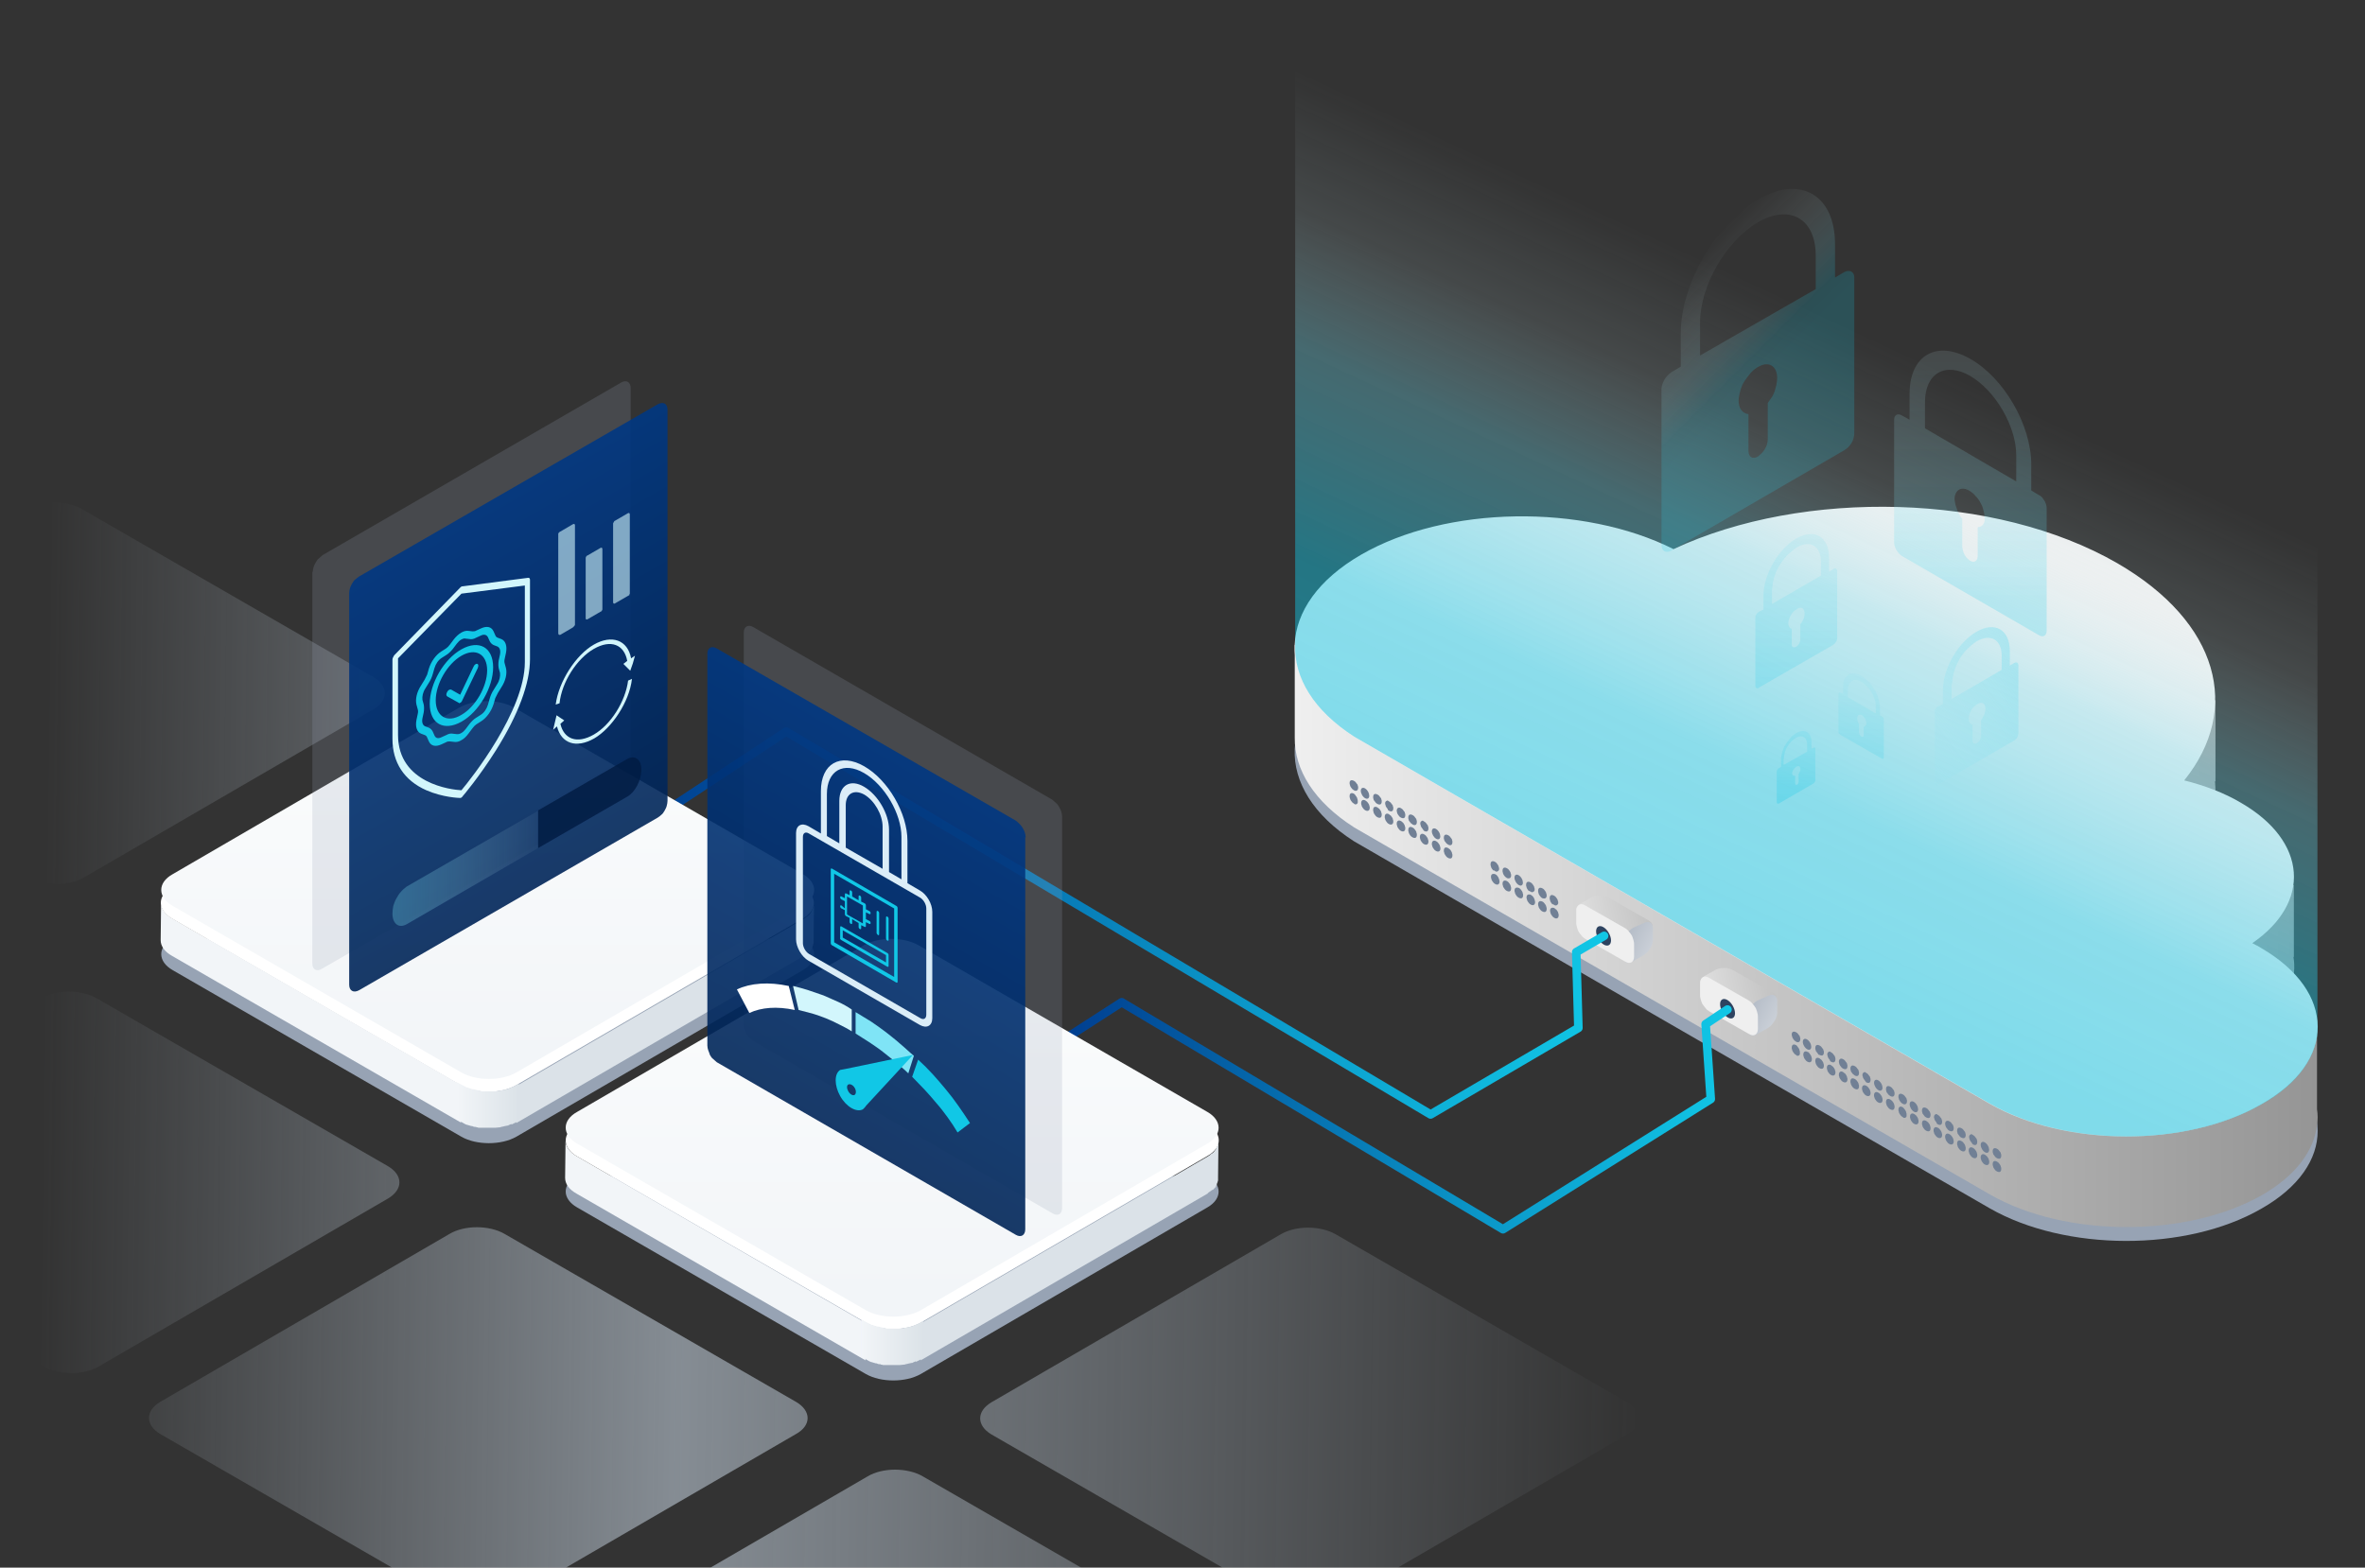
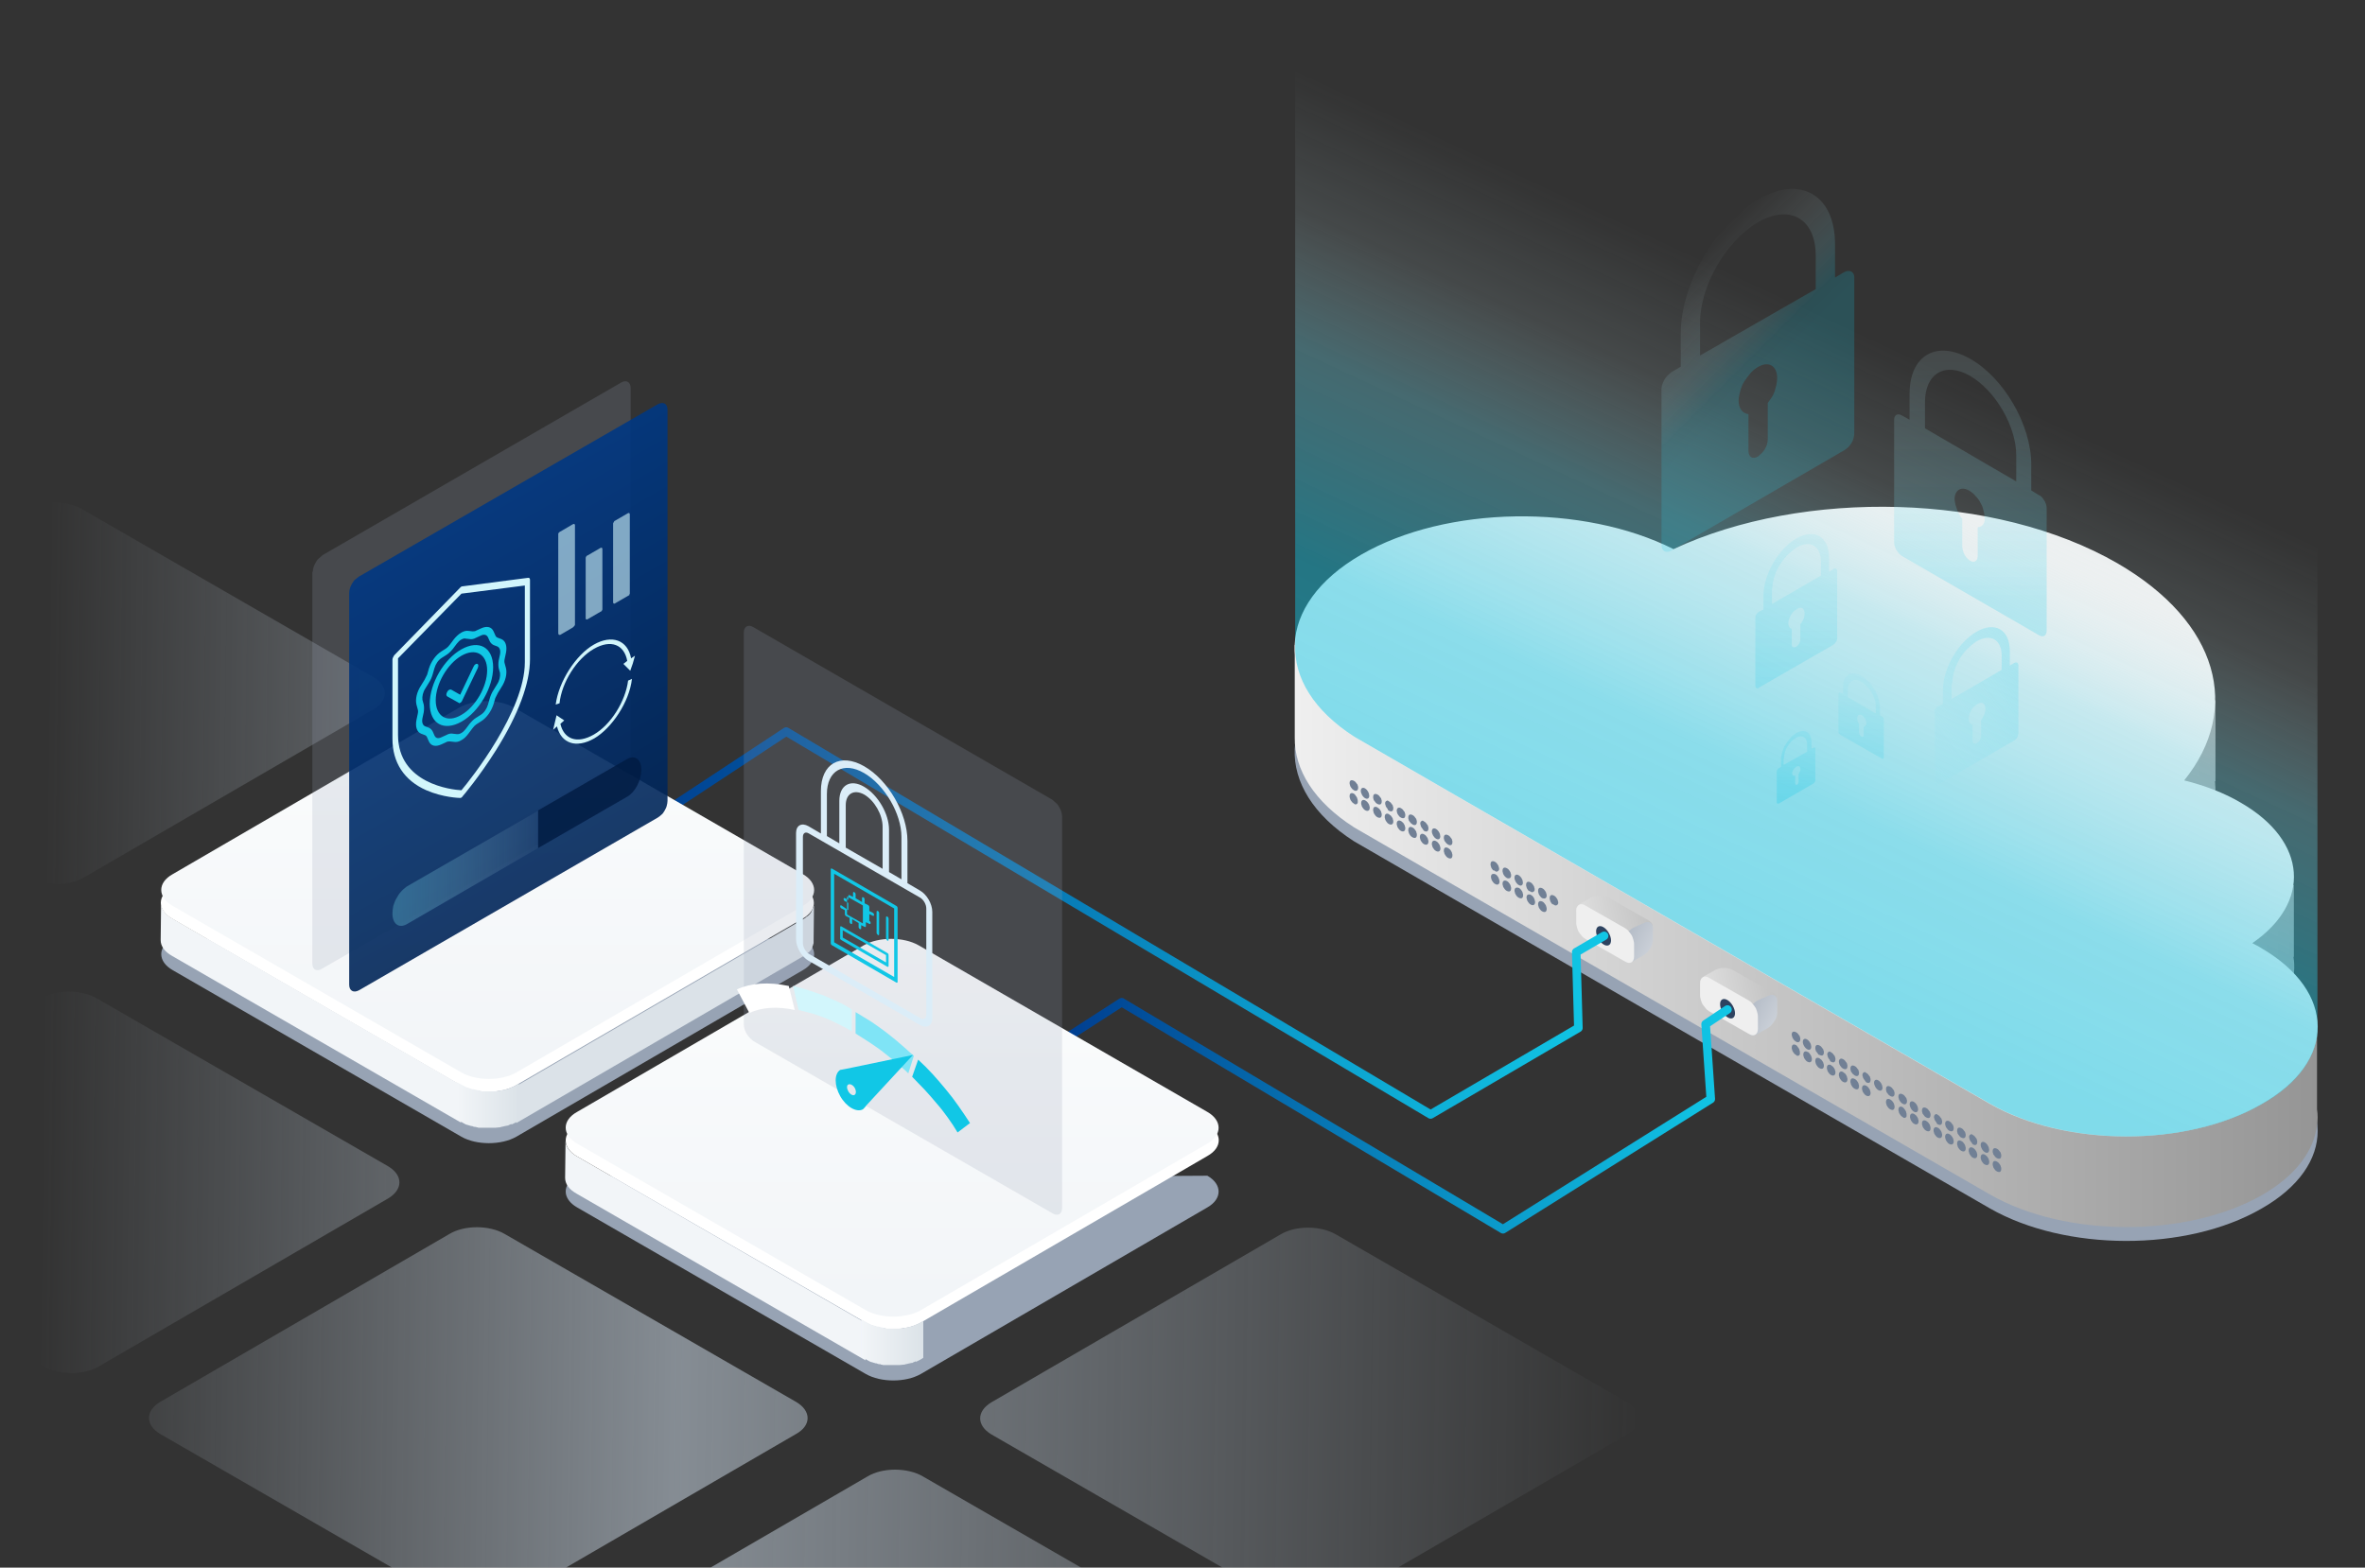
<svg xmlns="http://www.w3.org/2000/svg" xmlns:xlink="http://www.w3.org/1999/xlink" viewBox="0 0 552 366">
  <rect x="0" y="0" width="552" height="366" fill="#333333" stroke="none" />
  <linearGradient id="a" gradientUnits="userSpaceOnUse" x1="383.168" x2="-65.362" y1="278.317" y2="272.375">
    <stop offset="0" stop-color="#bcc8d4" stop-opacity="0" />
    <stop offset=".5" stop-color="#bcc8d4" stop-opacity=".6" />
    <stop offset=".833" stop-color="#bcc8d4" stop-opacity="0" />
  </linearGradient>
  <linearGradient id="b" gradientUnits="userSpaceOnUse" x1="302.286" x2="540.962" y1="212.968" y2="212.968">
    <stop offset="0" stop-color="#efefef" />
    <stop offset="1" stop-color="#959595" />
  </linearGradient>
  <linearGradient id="c">
    <stop offset="0" stop-color="#efefef" />
    <stop offset="1" stop-color="#b7b7b7" />
  </linearGradient>
  <linearGradient id="d" gradientTransform="matrix(1 0 0 -1 0 434)" gradientUnits="userSpaceOnUse" x1="359.844" x2="391.263" xlink:href="#c" y1="216.271" y2="222.791" />
  <linearGradient id="e">
    <stop offset="0" stop-color="#f6f7f8" />
    <stop offset="1" stop-color="#95a0b0" />
  </linearGradient>
  <linearGradient id="f" gradientTransform="matrix(1 0 0 -1 0 434)" gradientUnits="userSpaceOnUse" x1="397.161" x2="370.754" xlink:href="#e" y1="206.177" y2="220.091" />
  <linearGradient id="g" gradientTransform="matrix(1 0 0 -1 0 434)" gradientUnits="userSpaceOnUse" x1="388.791" x2="420.21" xlink:href="#c" y1="199.338" y2="205.858" />
  <linearGradient id="h" gradientTransform="matrix(1 0 0 -1 0 434)" gradientUnits="userSpaceOnUse" x1="426.108" x2="399.701" xlink:href="#e" y1="189.244" y2="203.158" />
  <linearGradient id="i">
    <stop offset="0" stop-color="#003d8f" />
    <stop offset=".009" stop-color="#003e90" />
    <stop offset=".693" stop-color="#0ca0ce" />
    <stop offset="1" stop-color="#11c7e6" />
  </linearGradient>
  <linearGradient id="j" gradientUnits="userSpaceOnUse" x1="147.003" x2="375.352" xlink:href="#i" y1="215.457" y2="215.457" />
  <linearGradient id="k">
    <stop offset="0" stop-color="#f2f5f8" />
    <stop offset=".607" stop-color="#f8fafb" />
    <stop offset="1" stop-color="#fff" />
  </linearGradient>
  <linearGradient id="l" gradientTransform="matrix(-2.404 0 0 -2.404 -2809.396 21672.057)" gradientUnits="userSpaceOnUse" x1="-1216.232" x2="-1216.232" xlink:href="#k" y1="8912.043" y2="8948.764" />
  <linearGradient id="m">
    <stop offset="0" stop-color="#eff1fe" />
    <stop offset=".005" stop-color="#f2f5f8" />
    <stop offset=".927" stop-color="#dde4e9" />
    <stop offset="1" stop-color="#dbe2e8" />
  </linearGradient>
  <linearGradient id="n" gradientUnits="userSpaceOnUse" x1="106.621" x2="121.119" xlink:href="#m" y1="258.195" y2="258.195" />
  <linearGradient id="o" gradientUnits="userSpaceOnUse" x1="246.936" x2="404.244" xlink:href="#i" y1="260.508" y2="260.508" />
  <linearGradient id="p">
    <stop offset="0" stop-color="#003d8f" />
    <stop offset="1" stop-color="#001b41" />
  </linearGradient>
  <linearGradient id="q" gradientTransform="matrix(.87 -.5 0 -1.15 29.54 552.52)" gradientUnits="userSpaceOnUse" x1="102.433" x2="102.433" xlink:href="#p" y1="360.814" y2="207.184" />
  <linearGradient id="r" gradientTransform="matrix(1 0 0 -1 0 434)" gradientUnits="userSpaceOnUse" x1="197.347" x2="27.347" y1="231.782" y2="230.782">
    <stop offset=".39" stop-color="#e7f9fc" stop-opacity="0" />
    <stop offset=".53" stop-color="#9ce7f4" stop-opacity=".2" />
    <stop offset=".67" stop-color="#5dd8ee" stop-opacity=".36" />
    <stop offset=".79" stop-color="#36cfe9" stop-opacity=".46" />
    <stop offset=".86" stop-color="#28cce8" stop-opacity=".5" />
  </linearGradient>
  <linearGradient id="s" gradientTransform="matrix(-2.404 0 0 -2.404 -2809.396 21672.057)" gradientUnits="userSpaceOnUse" x1="-1255.526" x2="-1255.526" xlink:href="#k" y1="8888.975" y2="8925.695" />
  <linearGradient id="t" gradientUnits="userSpaceOnUse" x1="201.065" x2="215.563" xlink:href="#m" y1="313.638" y2="313.638" />
  <linearGradient id="u" gradientTransform="matrix(-.87 -.5 0 -1.15 414.47 552.52)" gradientUnits="userSpaceOnUse" x1="243.833" x2="243.833" xlink:href="#p" y1="249.698" y2="96.068" />
  <linearGradient id="v">
    <stop offset="0" stop-color="#e7f9fc" stop-opacity="0" />
    <stop offset="1" stop-color="#28cce8" stop-opacity=".5" />
  </linearGradient>
  <linearGradient id="w" gradientTransform="matrix(-1 0 0 -1 329.16 434)" gradientUnits="userSpaceOnUse" x1="-90.141" x2="-90.141" xlink:href="#v" y1="376.767" y2="274.422" />
  <linearGradient id="x">
    <stop offset="0" stop-color="#d2f6fc" stop-opacity="0" />
    <stop offset=".01" stop-color="#e1f8fb" stop-opacity=".02" />
    <stop offset=".19" stop-color="#d2f6fc" stop-opacity=".22" />
    <stop offset=".34" stop-color="#7fe4f6" stop-opacity=".37" />
    <stop offset=".46" stop-color="#11c7e6" stop-opacity=".47" />
    <stop offset=".54" stop-color="#11c7e6" stop-opacity=".5" />
  </linearGradient>
  <linearGradient id="y" gradientTransform="matrix(1 0 0 -1 -175 434)" gradientUnits="userSpaceOnUse" x1="634.893" x2="634.893" xlink:href="#x" y1="396.781" y2="173.946" />
  <linearGradient id="z" gradientUnits="userSpaceOnUse" x1="387.233" x2="427.378" xlink:href="#x" y1="68.355" y2="108.499" />
  <linearGradient id="A" gradientTransform="matrix(1 0 0 -1 0 434)" gradientUnits="userSpaceOnUse" x1="434.487" x2="434.487" y1="290.133" y2="223.288">
    <stop offset="0" stop-color="#e7f9fc" stop-opacity="0" />
    <stop offset=".01" stop-color="#e1f8fb" stop-opacity=".02" />
    <stop offset=".19" stop-color="#92e5f3" stop-opacity=".22" />
    <stop offset=".34" stop-color="#58d7ed" stop-opacity=".37" />
    <stop offset=".46" stop-color="#35cfe9" stop-opacity=".47" />
    <stop offset=".54" stop-color="#28cce8" stop-opacity=".5" />
  </linearGradient>
  <linearGradient id="B" gradientTransform="matrix(1 0 0 -1 0 434)" gradientUnits="userSpaceOnUse" x1="419.155" x2="419.155" xlink:href="#v" y1="294.932" y2="246.806" />
  <linearGradient id="C" gradientTransform="matrix(-1 0 0 -1 397.64 434)" gradientUnits="userSpaceOnUse" x1="-42.186" x2="-114.365" y1="253.838" y2="309.673">
    <stop offset="0" stop-color="#e7f9fc" stop-opacity="0" />
    <stop offset=".03" stop-color="#dcf6fb" stop-opacity=".03" />
    <stop offset=".27" stop-color="#8fe4f3" stop-opacity=".23" />
    <stop offset=".48" stop-color="#57d7ed" stop-opacity=".38" />
    <stop offset=".65" stop-color="#34cfe9" stop-opacity=".47" />
    <stop offset=".77" stop-color="#28cce8" stop-opacity=".5" />
  </linearGradient>
  <linearGradient id="D" gradientUnits="userSpaceOnUse" x1="451.845" x2="373.892" y1="48.534" y2="215.705">
    <stop offset=".183" stop-color="#d2f6fc" stop-opacity="0" />
    <stop offset=".342" stop-color="#d2f6fc" stop-opacity=".11" />
    <stop offset=".498" stop-color="#6ddcef" stop-opacity=".32" />
    <stop offset=".744" stop-color="#11c7e6" stop-opacity=".45" />
    <stop offset=".95" stop-color="#11c7e6" stop-opacity=".5" />
  </linearGradient>
  <path d="m6.8 204.8c3.6 2.1 9.4 2.1 12.9 0l67.5-39.2c3.5-2.1 3.5-5.4 0-7.5l-68-39.2c-3.6-2.1-9.4-2.1-12.9 0l-67.5 39.2c-3.5 2.1-3.5 5.4 0 7.5zm292.6 169.3c3.6 2.1 9.4 2.1 12.9 0l67.5-39.2c3.5-2.1 3.5-5.4 0-7.5l-68-39.2c-3.6-2.1-9.4-2.1-12.9 0l-67.5 39.2c-3.5 2.1-3.5 5.4 0 7.5zm-289.2-55.1c3.6 2.1 9.4 2.1 12.9 0l67.5-39.2c3.5-2.1 3.5-5.4 0-7.5l-68-39.2c-3.6-2.1-9.4-2.1-12.9 0l-67.5 39.2c-3.5 2.1-3.5 5.4 0 7.5zm0 0c3.6 2.1 9.4 2.1 12.9 0l67.5-39.2c3.5-2.1 3.5-5.4 0-7.5l-68-39.2c-3.6-2.1-9.4-2.1-12.9 0l-67.5 39.2c-3.5 2.1-3.5 5.4 0 7.5zm175.6 8.3-68-39.2c-3.6-2.1-9.4-2.1-12.9 0l-67.5 39.2c-3.5 2.1-3.5 5.4 0 7.5l68 39.2c3.6 2.1 9.4 2.1 12.9 0l67.5-39.2c3.6-2 3.6-5.4 0-7.5zm97.6 56.6-68-39.2c-3.6-2.1-9.4-2.1-12.9 0l-67.5 39.2c-3.5 2.1-3.5 5.4 0 7.5l68 39.2c3.6 2.1 9.4 2.1 12.9 0l67.5-39.2c3.6-2.1 3.5-5.5 0-7.5z" fill="url(#a)" />
  <path d="m527.7 245.7c-.6-.4-1.3-.7-2-1.1 13.8-9.5 12.9-23.8-2.7-32.8-3.9-2.3-8.4-4-13.2-5.2 13.4-16.6 8.2-36.9-15.6-50.7-28.4-16.4-73.2-17.5-103.6-3.3-21.1-10.6-53-10.2-72.9 1.3-20.1 11.6-20.7 30.3-1.7 42.5.6.4 147.8 85.4 148.4 85.7 17.6 10.1 45.9 10.2 63.4.1 17.6-10 17.5-26.3-.1-36.5z" fill="#97a3b4" />
  <path d="m540.8 262.7c.2-1.2.2-2.5 0-3.7v-17.3l-10.6-4.1c4.2-4.4 5.9-9.4 5.1-14.2h.1v-16.7l-20.7-10.8-1.7 8.4c-1-.3-2-.6-3.1-.9 5.4-6.6 7.7-13.8 7.1-21h.1v-18.9l-9.2-.1c-3.5-3.8-8.1-7.4-13.7-10.7-28.4-16.4-73.2-17.5-103.6-3.3-21.1-10.6-53-10.2-72.9 1.3-2 1.2-3.9 2.4-5.5 3.7l-10-3.8v21.6c-.1 7.5 4.5 15 13.9 21 .6.4 147.8 85.4 148.4 85.7 17.6 10.1 46 10.1 63.5.1 7.8-4.5 12.1-10.3 12.8-16.3z" fill="url(#b)" />
  <path d="m527.7 221.3c-.6-.4-1.3-.7-2-1.1 13.8-9.5 12.9-23.8-2.7-32.8-3.9-2.3-8.4-4-13.2-5.2 13.4-16.6 8.2-36.9-15.6-50.7-28.4-16.4-73.2-17.5-103.6-3.3-21.1-10.6-53-10.2-72.9 1.3-20.1 11.6-20.7 30.3-1.7 42.5.6.4 147.8 85.4 148.4 85.7 17.6 10.1 45.9 10.2 63.4.1 17.6-9.9 17.5-26.3-.1-36.5z" fill="#efefef" />
  <path d="m368.8 213.5c-1.2-.6-1.2-1.7 0-2.5l2.5-1.4c.3-.2.7-.3 1-.4.4-.1.7-.1 1.1-.1s.7 0 1.1.1.7.2 1 .4l9.3 5.3c1.2.7 1.2 1.8 0 2.5l-2.5 1.4c-.3.2-.7.3-1 .4-.4.1-.7.1-1.1.1s-.7 0-1.1-.1-.7-.2-1-.4z" fill="url(#d)" />
  <path d="m383.7 215.5c1.2-.6 2.2 0 2.1 1.4v2.5c0 .4-.1.7-.2 1.1s-.3.7-.5 1-.4.6-.7.9-.6.5-.9.7l-2.5 1.4c-1.2.6-2.1.1-2.1-1.3v-2.9c0-.4.1-.7.2-1.1s.3-.7.5-1 .4-.6.7-.9.6-.5.9-.7z" fill="url(#f)" />
  <path d="m367.9 212.7c0-1.4 1-2 2.1-1.3l9.3 5.3c.3.2.6.4.8.7.3.3.5.6.7.9s.3.7.4 1c.1.4.2.7.2 1.1v2.9c0 1.4-1 1.9-2.1 1.2l-9.3-5.3c-.3-.2-.6-.4-.8-.7-.3-.3-.5-.6-.7-.9s-.3-.7-.4-1c-.1-.4-.2-.7-.2-1.1z" fill="#efefef" />
  <ellipse cx="374.3" cy="218.5" fill="#2e4360" rx="1.4" ry="2.5" transform="matrix(.866 -.5 .5 .866 -59.116 216.426)" />
  <path d="m397.8 230.4c-1.2-.6-1.2-1.7 0-2.5l2.5-1.4c.3-.2.7-.3 1-.4.4-.1.7-.1 1.1-.1s.7 0 1.1.1.7.2 1 .4l9.3 5.3c1.2.7 1.2 1.8 0 2.5l-2.5 1.4c-.3.2-.7.3-1 .4-.4.1-.7.1-1.1.1s-.7 0-1.1-.1-.7-.2-1-.4z" fill="url(#g)" />
  <path d="m412.7 232.5c1.2-.6 2.2 0 2.1 1.4v2.5c0 .4-.1.7-.2 1.1s-.3.7-.5 1-.4.6-.7.9-.6.5-.9.7l-2.5 1.4c-1.2.6-2.1.1-2.1-1.3v-2.9c0-.4.1-.7.2-1.1s.3-.7.5-1 .4-.6.7-.9.6-.5.9-.7z" fill="url(#h)" />
  <path d="m396.8 229.6c0-1.4 1-2 2.1-1.3l9.3 5.3c.3.2.6.4.8.7.3.3.5.6.7.9s.3.7.4 1c.1.4.2.7.2 1.1v2.9c0 1.4-1 1.9-2.1 1.2l-9.3-5.3c-.3-.2-.6-.4-.8-.7s-.5-.6-.7-.9-.3-.7-.4-1c-.1-.4-.2-.7-.2-1.1z" fill="#efefef" />
  <ellipse cx="403.2" cy="235.5" fill="#2e4360" rx="1.4" ry="2.5" transform="matrix(.866 -.5 .5 .866 -63.705 233.168)" />
  <path d="m374.4 218.5-6.5 3.8.5 17.7-34.5 20.2-150.4-89.4-35.5 23.4" fill="none" stroke="url(#j)" stroke-linecap="round" stroke-linejoin="round" stroke-width="2" />
  <path d="m441.2 255.9c.6.3 1 .1 1-.6 0-.2 0-.3-.1-.5 0-.2-.1-.3-.2-.4s-.2-.3-.3-.4-.2-.2-.4-.3c-.6-.3-1-.1-1 .6 0 .2 0 .3.1.5 0 .2.1.3.2.4s.2.3.3.4.3.2.4.3z" fill="#718095" />
  <ellipse cx="438.4" cy="253.4" fill="#718095" rx=".8" ry="1.4" transform="matrix(.866 -.5 .5 .866 -67.955 253.125)" />
  <path d="m40.3 226.5c-3.5-2-3.6-5.4 0-7.4l66.9.4c3.5-2 9.3-2 12.8 0l67.4-.4c3.5 2 3.5 5.4 0 7.4l-66.9 38.9c-3.5 2-9.3 2-12.8 0z" fill="#97a3b4" />
  <path d="m190 211.1v.3c0 .1 0 .1-.1.2 0 .1 0 .2-.1.3 0 .1-.1.1-.1.2s-.1.2-.1.3c-.1.1-.1.2-.2.4v.1c-.1.1-.2.2-.3.4 0 0 0 .1-.1.1-.1.1-.2.3-.4.4-.1.1-.2.2-.3.2-.1.1-.2.1-.2.2-.1.1-.2.1-.3.2s-.2.1-.3.2l-66.9 38.9-.1 8.7 66.9-38.9s.1 0 .1-.1l.2-.2c.1-.1.2-.1.3-.2s.2-.1.3-.2.2-.2.3-.2h.1c.1-.1.2-.2.3-.3 0 0 0-.1.1-.1.1-.1.1-.1.2-.2 0-.1.1-.1.1-.2 0 0 0 0 0-.1.1-.1.1-.2.2-.3v-.1c0-.1.1-.2.1-.3s.1-.1.1-.2c0 0 0 0 0-.1s.1-.2.1-.3 0-.1 0-.2c0-.1 0-.2 0-.3s0-.1 0-.2v-.1l.1-8.7z" fill="#dbe2e8" />
  <path d="m40.3 214.5c-1.8-1-2.7-2.4-2.7-3.7l-.1 8.7c0 1.4.9 2.7 2.7 3.7l67.4 38.9.1-8.7z" fill="#f2f5f8" />
  <path d="m187.3 207.1c3.5 2 3.6 5.4 0 7.4l-66.9 38.9c-3.5 2-9.3 2-12.8 0l-67.4-38.9c-3.5-2-3.6-5.4 0-7.4l66.9-38.9c3.5-2 9.3-2 12.8 0z" fill="#fff" />
  <path d="m40.3 211.5c-3.5-2-3.6-5.4 0-7.4l66.9-38.9c3.5-2 9.3-2 12.8 0l67.4 38.9c3.5 2 3.5 5.4 0 7.4l-66.9 38.9c-3.5 2-9.3 2-12.8 0z" fill="url(#l)" />
  <path d="m119.5 262.5c.3-.1 1.4-.7 1.6-.9v-8.6c-.3.2-1.2.7-1.5.8-.1 0-.2.1-.3.1-.2.1-.5.2-.7.3-.1 0-.2.1-.3.1-.2.1-.3.1-.5.1-.1 0-.2.1-.4.1s-.3.1-.5.1c-.1 0-.2 0-.3.1-.3.1-.7.1-1 .1-.1 0-.2 0-.3 0-.2 0-.4 0-.6 0-.1 0-.3 0-.4 0-.2 0-.3 0-.5 0-.1 0-.3 0-.4 0-.2 0-.3 0-.4 0s-.3 0-.4 0-.3 0-.4-.1c-.1 0-.3 0-.4-.1-.2 0-.3-.1-.5-.1-.1 0-.2-.1-.4-.1-.2-.1-.4-.1-.6-.1-.1 0-.2-.1-.3-.1-.3-.1-.7-.2-1-.3-.2-.1-.3-.1-.4-.2-.1 0-.2-.1-.2-.1-.2-.1-1.5-.8-1.7-.9v8.7c.2.1 1.3.7 1.6.9.1 0 .1.1.2.1.1.1.3.1.4.2h.1c.3.1.6.2 1 .3h.1c.1 0 .2 0 .3.1.2.1.4.1.5.1h.1c.1 0 .2 0 .2.1.2 0 .3 0 .5.1h.2.2.4.2.2.4.2.2.5.3.1.6.3.1c.3 0 .7-.1 1-.1h.1c.1 0 .2-.1.3-.1.2 0 .3-.1.5-.1.1 0 .2-.1.4-.1s.3-.1.5-.1h.1c.1 0 .1 0 .2-.1.2-.1.5-.2.7-.3-.1.2 0 .1.1.1z" fill="url(#n)" />
  <path d="m435.6 252.7c.6.3 1 .1 1-.6 0-.2 0-.3-.1-.5 0-.2-.1-.3-.2-.4s-.2-.3-.3-.4-.2-.2-.4-.3c-.1-.1-.2-.1-.3-.2-.1 0-.2 0-.3.1s-.2.1-.2.2c-.1.1-.1.2-.1.3 0 .2 0 .3.1.5 0 .2.1.3.2.5.1.1.2.3.3.4.1.2.2.3.3.4z" fill="#718095" />
  <path d="m403.2 235.7-5.1 3.4 1.2 17.5-48.5 30.4-89-53-13.8 8.9" fill="none" stroke="url(#o)" stroke-linecap="round" stroke-linejoin="round" stroke-width="2" />
  <path d="m441.2 256.7c-.6-.3-1-.1-1 .6 0 .2 0 .3.1.5 0 .2.1.3.2.5.1.1.2.3.3.4s.2.2.4.3c.6.3 1 .1 1-.6 0-.2 0-.3-.1-.5 0-.2-.1-.3-.2-.5-.1-.1-.2-.3-.3-.4s-.3-.2-.4-.3z" fill="#718095" />
  <path d="m73 133.5c0-.4.1-.8.2-1.1.1-.4.3-.7.5-1.1.2-.3.4-.7.7-.9.3-.3.6-.5.9-.8l69.7-40.3c1.2-.7 2.2-.1 2.2 1.3v91.5c0 .4-.1.8-.2 1.1-.1.4-.3.7-.5 1.1-.2.3-.4.6-.7.9s-.5.5-.9.8l-69.8 40.2c-1.2.7-2.2.2-2.2-1.3v-91.4z" fill="#97a3b4" opacity=".2" />
  <path d="m81.5 138.4c0-.4.1-.8.2-1.1.1-.4.3-.7.5-1.1.2-.3.4-.7.7-.9s.6-.5.9-.7l69.7-40.2c1.3-.7 2.3-.2 2.3 1.3v91.3c0 .4-.1.8-.2 1.2s-.3.7-.5 1.1c-.2.3-.4.7-.7.9-.3.3-.6.5-.9.7l-69.7 40.3c-1.3.7-2.3.1-2.3-1.3z" fill="url(#q)" opacity=".9" />
  <path d="m125.6 189.2 20.8-12c1.8-1 3.3.1 3.3 2.5 0 2.5-1.5 5.3-3.3 6.3l-20.8 12" fill="#001b41" opacity=".8" />
  <g fill="#d2f6fc" opacity=".6">
    <path d="m133.7 122.4-2.9 1.7c-.1 0-.1.1-.2.1-.1.1-.1.1-.2.2 0 .1-.1.1-.1.2v.2 23c0 .4.2.5.5.4l2.9-1.7.2-.2.2-.2c0-.1.1-.2.1-.2 0-.1 0-.2 0-.3v-23c0-.2-.2-.4-.5-.2z" />
    <path d="m140.2 127.9-3.1 1.8c-.1 0-.1.1-.2.1 0 0-.1.1-.1.2s-.1.1-.1.2v.2 14c0 .2.2.3.4.2l3.1-1.8c.1 0 .1-.1.2-.1.1-.1.1-.1.1-.2s.1-.1.1-.2 0-.1 0-.2v-13.9c0-.3-.2-.4-.4-.3z" />
    <path d="m146.6 119.8-3.1 1.8c-.1 0-.1.1-.2.2 0 .1-.1.1-.1.2s-.1.1-.1.2v.2 18.2c0 .3.2.4.4.3l3.1-1.8c.1 0 .1-.1.2-.1s.1-.1.1-.2.1-.1.1-.2 0-.1 0-.2v-18.3c0-.3-.2-.4-.4-.3z" />
  </g>
  <path d="m125.6 198-30.7 17.8c-1.8 1-3.3-.1-3.3-2.5 0-.6.1-1.2.2-1.8.2-.6.4-1.2.7-1.7s.6-1.1 1-1.5c.4-.5.9-.9 1.4-1.3l30.7-17.7" fill="url(#r)" />
  <path d="m146.6 158.9c-.6 4.8-4 10.3-8 12.6s-7 1-7.8-2.5l.9-.8-.9-.6-.9-.6-.4 1.7-.4 1.7.9-.8c1 4 4.5 5.2 8.7 2.8 4.1-2.4 8.2-8.5 8.8-13.9z" fill="#d2f6fc" />
  <path d="m147.3 153.7c-.8-4.3-4.5-5.6-8.7-3.2s-8.2 8.6-8.9 14l.9-.3c.5-4.9 4-10.4 8-12.7s7.1-1 7.8 2.8l-.9.7.8.8.8.8.6-1.7.5-1.8z" fill="#d2f6fc" />
-   <path d="m438.4 255.1c-.5-.3-1-.1-1 .6 0 .2 0 .3.1.5 0 .2.1.3.2.5.1.1.2.3.3.4s.2.2.4.3c.6.3 1 0 1-.6 0-.2 0-.3-.1-.5 0-.2-.1-.3-.2-.5-.1-.1-.2-.3-.3-.4s-.2-.2-.4-.3z" fill="#718095" />
  <path d="m435.6 253.5c-.5-.3-1-.1-1 .6 0 .2 0 .3.1.5 0 .2.1.3.2.5.1.1.2.3.3.4s.2.2.4.3c.6.3 1 0 1-.6 0-.2 0-.3-.1-.5 0-.2-.1-.3-.2-.5-.1-.1-.2-.3-.3-.4s-.2-.2-.4-.3z" fill="#718095" />
  <path d="m432.9 251.1c.6.3 1 .1 1-.6 0-.2 0-.3-.1-.5 0-.2-.1-.3-.2-.4s-.2-.3-.3-.4-.2-.2-.4-.3c-.6-.3-1-.1-1 .6 0 .2 0 .3.1.5 0 .2.1.3.2.4s.2.3.3.4c.2.1.3.2.4.3z" fill="#718095" />
  <path d="m430.2 249.5c.6.3 1 .1 1-.6 0-.2 0-.3-.1-.5 0-.2-.1-.3-.2-.4s-.2-.3-.3-.4-.2-.2-.4-.3c-.5-.3-1-.1-1 .6 0 .2.1.3.1.5.1.2.1.3.2.4s.2.3.3.4.2.2.4.3z" fill="#718095" />
  <path d="m427.4 247.9c.6.3 1 .1 1-.6 0-.2 0-.3-.1-.5 0-.2-.1-.3-.2-.4s-.2-.3-.3-.4-.2-.2-.4-.3c-.1-.1-.2-.1-.3-.2-.1 0-.2 0-.3.1s-.2.1-.2.2c-.1.1-.1.2-.1.3 0 .2 0 .3.1.5 0 .2.1.3.2.5.1.1.2.3.3.4 0 .2.1.3.3.4z" fill="#718095" />
  <path d="m432.9 251.9c-.6-.3-1-.1-1 .6 0 .2 0 .3.1.5 0 .2.1.3.2.5s.2.3.3.4.2.2.4.3c.6.3 1 .1 1-.6 0-.2 0-.3-.1-.5 0-.2-.1-.3-.2-.5-.1-.1-.2-.3-.3-.4s-.2-.2-.4-.3z" fill="#718095" />
  <path d="m430.2 250.3c-.5-.3-1-.1-1 .6 0 .2 0 .3.1.5 0 .2.1.3.2.5.1.1.2.3.3.4s.2.2.4.3c.6.3 1 0 1-.6 0-.2 0-.3-.1-.5 0-.2-.1-.3-.2-.5s-.2-.3-.3-.4c-.2-.1-.3-.2-.4-.3z" fill="#718095" />
  <path d="m427.4 248.7c-.5-.3-1-.1-1 .6 0 .2 0 .3.1.5 0 .2.1.3.2.5.1.1.2.3.3.4s.2.2.4.3c.6.3 1 0 1-.6 0-.2 0-.3-.1-.5 0-.2-.1-.3-.2-.5-.1-.1-.2-.3-.3-.4-.2-.1-.3-.2-.4-.3z" fill="#718095" />
  <path d="m424.7 246.3c.6.3 1 .1 1-.6 0-.2 0-.3-.1-.5 0-.2-.1-.3-.2-.4s-.2-.3-.3-.4-.2-.2-.4-.3c-.6-.3-1-.1-1 .6 0 .2 0 .3.1.5 0 .2.1.3.2.4s.2.3.3.4c.1.2.2.3.4.3z" fill="#718095" />
  <ellipse cx="421.8" cy="243.8" fill="#718095" rx=".8" ry="1.4" transform="matrix(.866 -.5 .5 .866 -65.407 243.584)" />
  <path d="m419.2 243.2c.5.3 1 .1 1-.6 0-.2 0-.3-.1-.5 0-.2-.1-.3-.2-.4s-.2-.3-.3-.4-.2-.2-.4-.3c-.6-.3-1-.1-1 .5 0 .2 0 .3.1.5 0 .2.1.3.2.5.1.1.2.3.3.4s.3.2.4.3z" fill="#718095" />
  <path d="m424.7 247.1c-.6-.3-1-.1-1 .6 0 .2 0 .3.1.5 0 .2.1.3.2.5.1.1.2.3.3.4s.2.2.4.3c.6.3 1 .1 1-.6 0-.2 0-.3-.1-.5 0-.2-.1-.3-.2-.5-.1-.1-.2-.3-.3-.4-.2-.1-.3-.2-.4-.3z" fill="#718095" />
  <path d="m421.9 245.6c-.5-.3-1-.1-1 .6 0 .2 0 .3.1.5 0 .2.1.3.2.5.1.1.2.3.3.4s.2.2.4.3c.6.3 1 0 1-.6 0-.2 0-.3-.1-.5 0-.2-.1-.3-.2-.5-.1-.1-.2-.3-.3-.4-.1-.2-.3-.3-.4-.3z" fill="#718095" />
  <path d="m419.2 244c-.6-.3-1-.1-1 .6 0 .2 0 .3.1.5 0 .2.1.3.2.5.1.1.2.3.3.4s.2.2.4.3c.1.1.2.2.3.2s.3 0 .4-.1.2-.2.2-.3 0-.3 0-.4c0-.2 0-.3-.1-.5 0-.2-.1-.3-.2-.5-.1-.1-.2-.3-.3-.4 0-.1-.2-.2-.3-.3z" fill="#718095" />
  <path d="m466.1 270.4c.6.3 1 .1 1-.6 0-.2 0-.3-.1-.5 0-.2-.1-.3-.2-.4s-.2-.3-.3-.4-.2-.2-.4-.3c-.6-.3-1-.1-1 .6 0 .2 0 .3.1.5 0 .2.1.3.2.4s.2.3.3.4.2.2.4.3z" fill="#718095" />
  <path d="m134.7 281.9c-3.5-2-3.6-5.4 0-7.4l66.9.4c3.5-2 9.3-2 12.8 0l67.4-.4c3.5 2 3.5 5.4 0 7.4l-66.9 38.9c-3.5 2-9.3 2-12.8 0z" fill="#97a3b4" />
-   <path d="m284.4 266.5v.3c0 .1 0 .1-.1.2 0 .1 0 .2-.1.3 0 .1-.1.1-.1.2s-.1.2-.1.3c-.1.1-.1.2-.2.4v.1c-.1.1-.2.2-.3.4 0 0 0 .1-.1.1-.1.1-.2.3-.4.4-.1.1-.2.2-.3.2-.1.1-.2.1-.2.2-.1.1-.2.1-.3.2s-.2.1-.3.2l-66.9 38.9-.1 8.7 66.9-38.9s.1 0 .1-.1l.2-.2c.1-.1.2-.1.3-.2s.2-.1.3-.2.2-.2.3-.2h.1l.3-.3s0-.1.1-.1l.2-.2c0-.1.1-.1.1-.2 0 0 0 0 0-.1.1-.1.1-.2.2-.3v-.1c0-.1.1-.2.1-.3s.1-.1.1-.2c0 0 0 0 0-.1s.1-.2.1-.3 0-.1 0-.2c0-.1 0-.2 0-.3s0-.1 0-.2v-.1l.1-8.7z" fill="#dbe2e8" />
  <path d="m134.7 270c-1.8-1-2.7-2.4-2.7-3.7l-.1 8.7c0 1.4.9 2.7 2.7 3.7l67.4 38.9.1-8.7z" fill="#f2f5f8" />
  <path d="m281.8 262.5c3.5 2 3.6 5.4 0 7.4l-66.9 38.9c-3.5 2-9.3 2-12.8 0l-67.4-38.8c-3.5-2-3.6-5.4 0-7.4l66.9-38.9c3.5-2 9.3-2 12.8 0z" fill="#fff" />
  <path d="m134.7 267c-3.5-2-3.6-5.4 0-7.4l66.9-38.9c3.5-2 9.3-2 12.8 0l67.4 38.9c3.5 2 3.5 5.4 0 7.4l-66.9 38.9c-3.5 2-9.3 2-12.8 0z" fill="url(#s)" />
  <path d="m213.9 317.9c.3-.1 1.4-.7 1.6-.9v-8.6c-.3.2-1.2.7-1.5.8-.1 0-.2.1-.3.1-.2.1-.5.2-.7.3-.1 0-.2.1-.3.1-.2.1-.3.1-.5.1-.1 0-.2.1-.4.1s-.3.1-.5.1c-.1 0-.2 0-.3.1-.3.1-.7.1-1 .1-.1 0-.2 0-.3 0-.2 0-.4 0-.6 0-.1 0-.3 0-.4 0-.2 0-.3 0-.5 0-.1 0-.3 0-.4 0-.2 0-.3 0-.4 0s-.3 0-.4 0-.3 0-.4-.1c-.1 0-.3 0-.4-.1-.2 0-.3-.1-.5-.1-.1 0-.2-.1-.4-.1-.2-.1-.4-.1-.6-.1-.1 0-.2-.1-.3-.1-.3-.1-.7-.2-1-.3-.2-.1-.3-.1-.4-.2-.1 0-.2-.1-.2-.1-.2-.1-1.5-.8-1.7-.9v8.7c.2.1 1.3.7 1.6.9.1 0 .1.1.2.1.1.1.3.1.4.2h.1c.3.1.6.2 1 .3h.1c.1 0 .2 0 .3.1.2.1.4.1.5.1h.1c.1 0 .2 0 .2.1.2 0 .3 0 .5.1h.2.2.4.2.2.4.2.2.5.3.1.6.3.1c.3 0 .7-.1 1-.1h.1c.1 0 .2-.1.3-.1.2 0 .3-.1.5-.1.1 0 .2-.1.4-.1s.3-.1.5-.1h.1c.1 0 .1 0 .2-.1.2-.1.5-.2.7-.3-.1.2 0 .2.1.1z" fill="url(#t)" />
  <ellipse cx="463.3" cy="267.9" fill="#718095" rx=".8" ry="1.4" transform="matrix(.866 -.5 .5 .866 -71.881 267.519)" />
  <path d="m460.5 267.2c.6.3 1 .1 1-.6 0-.2 0-.3-.1-.5 0-.2-.1-.3-.2-.4s-.2-.3-.3-.4-.2-.2-.4-.3c-.1-.1-.2-.1-.3-.2-.1 0-.2 0-.3.1s-.2.1-.2.2c-.1.1-.1.2-.1.3 0 .2 0 .3.1.5 0 .2.1.3.2.5.1.1.2.3.3.4.1.2.2.3.3.4z" fill="#718095" />
  <path d="m466.1 271.2c-.6-.3-1-.1-1 .6 0 .2 0 .3.1.5 0 .2.1.3.2.5.1.1.2.3.3.4s.2.2.4.3c.6.3 1 .1 1-.6 0-.2 0-.3-.1-.5 0-.2-.1-.3-.2-.5-.1-.1-.2-.3-.3-.4s-.3-.2-.4-.3z" fill="#718095" />
  <path d="m247.9 190.6c0-.4-.1-.8-.2-1.1-.1-.4-.3-.7-.5-1.1-.2-.3-.4-.7-.7-.9-.3-.3-.6-.5-.9-.8l-69.8-40.3c-1.2-.7-2.2-.1-2.2 1.3v91.5c0 .4.1.8.2 1.1.1.4.3.7.5 1.1.2.3.4.6.7.9s.5.5.9.8l69.8 40.2c1.2.7 2.2.2 2.2-1.3z" fill="#97a3b4" opacity=".2" />
-   <path d="m239.4 195.5c0-.4-.1-.8-.2-1.1-.1-.4-.3-.7-.5-1.1-.2-.3-.4-.6-.7-.9s-.5-.5-.9-.8l-69.8-40.2c-1.2-.7-2.2-.2-2.2 1.3v91.4c0 .4.1.8.2 1.1s.3.7.4 1.1c.2.3.4.7.7.9.3.3.6.5.9.8l69.8 40.3c1.2.7 2.2.1 2.2-1.3v-91.5z" fill="url(#u)" opacity=".9" />
  <path d="m214.7 207.9-2.9-1.7v-9.9c0-6.4-4.5-14.2-10.1-17.4s-10.1-.6-10.1 5.8v9.9l-2.9-1.7c-1.6-.9-2.9-.2-2.9 1.6v24.8c0 1.8 1.3 4.1 2.9 5l26 15c1.6.9 2.9.2 2.9-1.6v-24.8c0-1.9-1.3-4.1-2.9-5m-21.7-22.5c0-5.5 3.9-7.7 8.7-4.9s8.7 9.5 8.7 14.9v9.9l-2.9-1.7v-9.9c0-3.7-2.6-8.1-5.8-10s-5.8-.4-5.8 3.3v9.9l-2.9-1.7zm13.1 17.5-8.7-5v-9.9c0-2.7 1.9-3.8 4.3-2.5 2.4 1.4 4.3 4.7 4.3 7.5v9.9zm10.1 34c0 .9-.6 1.3-1.4.8l-26-15c-.8-.5-1.4-1.6-1.4-2.5v-24.8c0-.9.6-1.3 1.4-.8l26 15c.8.5 1.4 1.6 1.4 2.5z" fill="#dbedf8" />
  <path d="m174.9 236.5-2.9-5.5c3.2-1.5 7.4-1.8 12.1-.8l1.4 5.6c-4.2-.9-7.8-.6-10.6.7z" fill="#fff" />
  <path d="m186.4 235.8-1.3-5.6c1.2.3 2.4.6 3.6 1s2.3.8 3.5 1.2c1.1.5 2.3 1 3.4 1.5s2.2 1.1 3.2 1.8v5.1c-.9-.6-1.9-1.1-2.9-1.6s-2-1-3-1.4-2.1-.8-3.1-1.1c-1.2-.3-2.3-.6-3.4-.9z" fill="#d2f6fc" />
  <path d="m212 250.6c-.9-.9-1.9-1.7-2.9-2.6-1-.8-2-1.6-3-2.4s-2.1-1.5-3.1-2.2c-1.1-.7-2.2-1.4-3.3-2.1v-5c1.2.7 2.4 1.5 3.6 2.2 1.2.8 2.3 1.6 3.5 2.5 1.1.9 2.2 1.7 3.3 2.7 1.1.9 2.1 1.9 3.2 2.8z" fill="#7fe4f6" />
  <path d="m223.5 264.4c-.7-1.2-1.5-2.4-2.3-3.5s-1.7-2.3-2.6-3.3c-.9-1.1-1.8-2.1-2.8-3.2-1-1-1.9-2-2.9-3l1.4-4c1.2 1.1 2.3 2.2 3.4 3.4s2.1 2.4 3.1 3.6 2 2.5 2.9 3.8 1.8 2.6 2.7 4z" fill="#11c7e6" />
  <path d="m197.2 249.6-1.1.2c-1.4.9-1.4 3.6 0 6.1s3.8 3.9 5.3 3.1l.2-.2.2-.2c.1-.1.1-.2.2-.2.1-.1.1-.2.1-.2l11-11.9zm2.3 6c-.4.3-1.1-.1-1.5-.8s-.4-1.4 0-1.6 1.1.1 1.5.8.3 1.4 0 1.6z" fill="#11c7e6" />
  <g fill="#718095">
    <path d="m463.3 269.6c-.5-.3-1-.1-1 .6 0 .2 0 .3.1.5 0 .2.1.3.2.5.1.1.2.3.3.4s.2.2.4.3c.6.3 1 0 1-.6 0-.2 0-.3-.1-.5 0-.2-.1-.3-.2-.5-.1-.1-.2-.3-.3-.4s-.3-.2-.4-.3z" />
    <path d="m460.5 268c-.5-.3-1-.1-1 .6 0 .2 0 .3.1.5 0 .2.1.3.2.5.1.1.2.3.3.4s.2.2.4.3c.6.3 1 0 1-.6 0-.2 0-.3-.1-.5 0-.2-.1-.3-.2-.5-.1-.1-.2-.3-.3-.4s-.2-.2-.4-.3z" />
    <path d="m457.8 265.6c.6.3 1 .1 1-.6 0-.2 0-.3-.1-.5 0-.2-.1-.3-.2-.4s-.2-.3-.3-.4-.2-.2-.4-.3c-.6-.3-1-.1-1 .6 0 .2 0 .3.1.5 0 .2.1.3.2.4s.2.3.3.4c.2.2.3.3.4.3z" />
    <path d="m455 264c.6.3 1 .1 1-.6 0-.2 0-.3-.1-.5 0-.2-.1-.3-.2-.4s-.2-.3-.3-.4-.2-.2-.4-.3c-.5-.3-1-.1-1 .6 0 .2.1.3.1.5.1.2.1.3.2.4s.2.3.3.4c.2.2.3.3.4.3z" />
    <path d="m452.3 262.5c.6.3 1 .1 1-.6 0-.2 0-.3-.1-.5 0-.2-.1-.3-.2-.4s-.2-.3-.3-.4-.2-.2-.4-.3c-.1-.1-.2-.1-.3-.2-.1 0-.2 0-.3.1s-.2.1-.2.2-.1.2-.1.3c0 .2 0 .3.1.5 0 .2.1.3.2.5.1.1.2.3.3.4 0 .2.1.3.3.4z" />
    <path d="m457.8 266.4c-.6-.3-1-.1-1 .6 0 .2 0 .3.1.5 0 .2.1.3.2.5.1.1.2.3.3.4s.2.2.4.3c.6.3 1 .1 1-.6 0-.2 0-.3-.1-.5 0-.2-.1-.3-.2-.5-.1-.1-.2-.3-.3-.4s-.2-.2-.4-.3z" />
    <path d="m455 264.8c-.5-.3-1-.1-1 .6 0 .2 0 .3.1.5 0 .2.1.3.2.5.1.1.2.3.3.4s.2.2.4.3c.6.3 1 0 1-.6 0-.2 0-.3-.1-.5 0-.2-.1-.3-.2-.5-.1-.1-.2-.3-.3-.4s-.2-.2-.4-.3z" />
    <path d="m452.3 263.3c-.5-.3-1-.1-1 .6 0 .2 0 .3.1.5 0 .2.1.3.2.5.1.1.2.3.3.4s.2.2.4.3c.6.3 1 0 1-.6 0-.2 0-.3-.1-.5 0-.2-.1-.3-.2-.5-.1-.1-.2-.3-.3-.4-.2-.2-.3-.3-.4-.3z" />
    <path d="m449.6 260.9c.6.3 1 .1 1-.6 0-.2 0-.3-.1-.5 0-.2-.1-.3-.2-.4s-.2-.3-.3-.4-.2-.2-.4-.3c-.6-.3-1-.1-1 .6 0 .2 0 .3.1.5 0 .2.1.3.2.4s.2.3.3.4.2.2.4.3z" />
    <ellipse cx="446.7" cy="258.4" rx=".8" ry="1.4" transform="matrix(.866 -.5 .5 .866 -69.333 257.978)" />
    <path d="m444.1 257.7c.5.3 1 .1 1-.6 0-.2 0-.3-.1-.5 0-.2-.1-.3-.2-.4s-.2-.3-.3-.4-.2-.2-.4-.3c-.6-.3-1-.1-1 .5 0 .2 0 .3.1.5 0 .2.1.3.2.5.1.1.2.3.3.4s.2.2.4.3z" />
    <path d="m449.6 261.7c-.6-.3-1-.1-1 .6 0 .2 0 .3.1.5 0 .2.1.3.2.5.1.1.2.3.3.4s.2.2.4.3c.6.3 1 .1 1-.6 0-.2 0-.3-.1-.5 0-.2-.1-.3-.2-.5-.1-.1-.2-.3-.3-.4-.2-.1-.3-.2-.4-.3z" />
    <path d="m446.8 260.1c-.5-.3-1-.1-1 .6 0 .2 0 .3.1.5 0 .2.1.3.2.5.1.1.2.3.3.4s.2.2.4.3c.6.3 1 0 1-.6 0-.2 0-.3-.1-.5 0-.2-.1-.3-.2-.5-.1-.1-.2-.3-.3-.4s-.3-.2-.4-.3z" />
    <path d="m444.1 258.5c-.6-.3-1-.1-1 .6 0 .2 0 .3.1.5 0 .2.1.3.2.5.1.1.2.3.3.4s.2.2.4.3c.1.1.2.2.3.2s.3 0 .4-.1.2-.2.2-.3 0-.3 0-.4c0-.2 0-.3-.1-.5 0-.2-.1-.3-.2-.5-.1-.1-.2-.3-.3-.4s-.2-.2-.3-.3z" />
    <path d="m338 197.2c.6.3 1 .1 1-.6 0-.2 0-.3-.1-.5 0-.2-.1-.3-.2-.4s-.2-.3-.3-.4-.2-.2-.4-.3c-.6-.3-1-.1-1 .6 0 .2 0 .3.1.5 0 .2.1.3.2.4s.2.3.3.4.3.2.4.3z" />
    <ellipse cx="335.2" cy="194.7" rx=".8" ry="1.4" transform="matrix(.866 -.5 .5 .866 -52.451 193.667)" />
    <path d="m332.4 194c.6.3 1 .1 1-.6 0-.2 0-.3-.1-.5 0-.2-.1-.3-.2-.4s-.2-.3-.3-.4-.2-.2-.4-.3c-.1-.1-.2-.1-.3-.2-.1 0-.2 0-.3.1s-.2.1-.2.2c-.1.1-.1.2-.1.3 0 .2 0 .3.1.5 0 .2.1.3.2.5.1.1.2.3.3.4.1.2.2.3.3.4z" />
    <path d="m338 198c-.6-.3-1-.1-1 .6 0 .2 0 .3.1.5 0 .2.1.3.2.5.1.1.2.3.3.4s.2.2.4.3c.6.3 1 .1 1-.6 0-.2 0-.3-.1-.5 0-.2-.1-.3-.2-.5s-.2-.3-.3-.4-.3-.2-.4-.3z" />
    <path d="m335.2 196.4c-.5-.3-1-.1-1 .6 0 .2 0 .3.1.5 0 .2.1.3.2.5.1.1.2.3.3.4s.2.2.4.3c.6.3 1 0 1-.6 0-.2 0-.3-.1-.5 0-.2-.1-.3-.2-.5-.1-.1-.2-.3-.3-.4s-.2-.2-.4-.3z" />
    <path d="m332.4 194.8c-.5-.3-1-.1-1 .6 0 .2 0 .3.1.5 0 .2.1.3.2.5.1.1.2.3.3.4s.2.2.4.3c.6.3 1 0 1-.6 0-.2 0-.3-.1-.5 0-.2-.1-.3-.2-.5-.1-.1-.2-.3-.3-.4s-.2-.2-.4-.3z" />
    <path d="m329.7 192.5c.6.3 1 .1 1-.6 0-.2 0-.3-.1-.5 0-.2-.1-.3-.2-.4s-.2-.3-.3-.4-.2-.2-.4-.3c-.6-.3-1-.1-1 .6 0 .2 0 .3.1.5 0 .2.1.3.2.4s.2.3.3.4c.2.1.3.2.4.3z" />
    <path d="m327 190.9c.6.3 1 .1 1-.6 0-.2 0-.3-.1-.5 0-.2-.1-.3-.2-.4s-.2-.3-.3-.4-.2-.2-.4-.3c-.5-.3-1-.1-1 .6 0 .2.1.3.1.5.1.2.1.3.2.4s.2.3.3.4.2.2.4.3z" />
    <path d="m324.2 189.3c.6.3 1 .1 1-.6 0-.2 0-.3-.1-.5 0-.2-.1-.3-.2-.4s-.2-.3-.3-.4-.2-.2-.4-.3c-.1-.1-.2-.1-.3-.2-.1 0-.2 0-.3.1s-.2.1-.2.2c-.1.1-.1.2-.1.3 0 .2 0 .3.1.5 0 .2.1.3.2.5.1.1.2.3.3.4 0 .2.1.3.3.4z" />
    <path d="m329.7 193.2c-.6-.3-1-.1-1 .6 0 .2 0 .3.1.5 0 .2.1.3.2.5s.2.3.3.4.2.2.4.3c.6.3 1 .1 1-.6 0-.2 0-.3-.1-.5 0-.2-.1-.3-.2-.5-.1-.1-.2-.3-.3-.4s-.2-.2-.4-.3z" />
    <path d="m327 191.7c-.5-.3-1-.1-1 .6 0 .2 0 .3.1.5 0 .2.1.3.2.5.1.1.2.3.3.4s.2.2.4.3c.6.3 1 0 1-.6 0-.2 0-.3-.1-.5 0-.2-.1-.3-.2-.5s-.2-.3-.3-.4c-.2-.1-.3-.3-.4-.3z" />
    <path d="m324.2 190.1c-.5-.3-1-.1-1 .6 0 .2 0 .3.1.5 0 .2.1.3.2.5.1.1.2.3.3.4s.2.2.4.3c.6.3 1 0 1-.6 0-.2 0-.3-.1-.5 0-.2-.1-.3-.2-.5-.1-.1-.2-.3-.3-.4-.2-.1-.3-.2-.4-.3z" />
    <path d="m321.5 187.7c.6.3 1 .1 1-.6 0-.2 0-.3-.1-.5 0-.2-.1-.3-.2-.4s-.2-.3-.3-.4-.2-.2-.4-.3c-.6-.3-1-.1-1 .6 0 .2 0 .3.1.5 0 .2.1.3.2.4s.2.3.3.4.2.2.4.3z" />
    <ellipse cx="318.6" cy="185.2" rx=".8" ry="1.4" transform="matrix(.866 -.5 .5 .866 -49.903 184.126)" />
    <path d="m316 184.5c.5.3 1 .1 1-.6 0-.2 0-.3-.1-.5 0-.2-.1-.3-.2-.4s-.2-.3-.3-.4-.2-.2-.4-.3c-.6-.3-1-.1-1 .5 0 .2 0 .3.1.5 0 .2.1.3.2.5.1.1.2.3.3.4s.3.2.4.3z" />
    <path d="m321.5 188.5c-.6-.3-1-.1-1 .6 0 .2 0 .3.1.5 0 .2.1.3.2.5.1.1.2.3.3.4s.2.2.4.3c.6.3 1 .1 1-.6 0-.2 0-.3-.1-.5 0-.2-.1-.3-.2-.5-.1-.1-.2-.3-.3-.4-.2-.1-.3-.2-.4-.3z" />
    <path d="m318.7 186.9c-.5-.3-1-.1-1 .6 0 .2 0 .3.1.5 0 .2.1.3.2.5.1.1.2.3.3.4s.2.2.4.3c.6.3 1 0 1-.6 0-.2 0-.3-.1-.5 0-.2-.1-.3-.2-.5-.1-.1-.2-.3-.3-.4s-.3-.2-.4-.3z" />
    <path d="m316 185.3c-.6-.3-1-.1-1 .6 0 .2 0 .3.1.5 0 .2.1.3.2.5.1.1.2.3.3.4s.2.2.4.3c.1.1.2.2.3.2s.3 0 .4-.1.2-.2.2-.3 0-.3 0-.4c0-.2 0-.3-.1-.5 0-.2-.1-.3-.2-.5-.1-.1-.2-.3-.3-.4 0-.1-.2-.2-.3-.3z" />
    <path d="m362.8 211.3c.1.1.2.1.3.1s.2 0 .3-.1.2-.1.2-.2c.1-.1.1-.2.1-.3 0-.2 0-.3-.1-.5 0-.2-.1-.3-.2-.5-.1-.1-.2-.3-.3-.4s-.2-.2-.4-.3c-.6-.3-1-.1-1 .6 0 .2 0 .3.1.5 0 .2.1.3.2.5.1.1.2.3.3.4.2 0 .3.1.5.2z" />
    <path d="m360 209.7c.6.2 1 0 1-.6 0-.2 0-.3-.1-.5 0-.2-.1-.3-.2-.5-.1-.1-.2-.3-.3-.4s-.2-.2-.4-.3c-.6-.3-1-.1-1 .6 0 .2 0 .3.1.5 0 .2.1.3.2.5.1.1.2.3.3.4s.3.3.4.3z" />
-     <path d="m362.8 212c-.6-.2-1 0-1 .6 0 .2 0 .3.1.5 0 .2.1.3.2.5.1.1.2.3.3.4s.2.2.4.3c.5.3 1 .1 1-.6 0-.2 0-.3-.1-.5 0-.2-.1-.3-.2-.5-.1-.1-.2-.3-.3-.4-.2 0-.3-.2-.4-.3z" />
    <path d="m360 210.5c-.6-.3-1 0-1 .6 0 .2 0 .3.1.5 0 .2.1.3.2.5.1.1.2.3.3.4s.2.2.4.3c.6.3 1 .1 1-.6 0-.2 0-.3-.1-.5 0-.2-.1-.3-.2-.5-.1-.1-.2-.3-.3-.4s-.3-.3-.4-.3z" />
    <path d="m357.3 208.2c.1.1.2.1.3.1s.2 0 .3-.1.2-.1.2-.2c.1-.1.1-.2.1-.3 0-.2 0-.3-.1-.5 0-.2-.1-.3-.2-.5-.1-.1-.2-.3-.3-.4s-.2-.2-.4-.3c-.6-.3-1-.1-1 .6 0 .2 0 .3.1.5 0 .2.1.3.2.5.1.1.2.3.3.4.2 0 .3.1.5.2z" />
    <ellipse cx="354.5" cy="205.5" rx=".8" ry="1.4" transform="matrix(.866 -.5 .5 .866 -55.279 204.772)" />
    <path d="m351.7 205c.6.2 1 0 1-.6 0-.2 0-.3-.1-.5 0-.2-.1-.3-.2-.5-.1-.1-.2-.3-.3-.4s-.2-.2-.4-.3c-.6-.3-1-.1-1 .6 0 .2 0 .3.1.5 0 .2.1.3.2.5.1.1.2.3.3.4.2.1.3.2.4.3z" />
    <path d="m357.3 208.9c-.6-.2-1 0-1 .6 0 .2 0 .3.1.5 0 .2.1.3.2.5.1.1.2.3.3.4s.2.2.4.3c.5.3 1 .1 1-.6 0-.2-.1-.3-.1-.5-.1-.2-.1-.3-.2-.5-.1-.1-.2-.3-.3-.4-.2-.1-.3-.2-.4-.3z" />
    <path d="m354.5 207.3c-.6-.2-1 0-1 .6 0 .2 0 .3.1.5 0 .2.1.3.2.5s.2.3.3.4.2.2.4.3c.6.3 1 .1 1-.6 0-.2 0-.3-.1-.5 0-.2-.1-.3-.2-.5-.1-.1-.2-.3-.3-.4s-.2-.2-.4-.3z" />
    <path d="m351.7 205.7c-.6-.3-1 0-1 .6 0 .2 0 .3.1.5 0 .2.1.3.2.5.1.1.2.3.3.4s.2.2.4.3c.6.3 1 .1 1-.6 0-.2 0-.3-.1-.5 0-.2-.1-.3-.2-.5-.1-.1-.2-.3-.3-.4s-.2-.2-.4-.3z" />
    <path d="m349 203.4c.1.1.2.1.3.1s.2 0 .3-.1.2-.1.2-.2c.1-.1.1-.2.1-.3 0-.2 0-.3-.1-.5 0-.2-.1-.3-.2-.5-.1-.1-.2-.3-.3-.4s-.2-.2-.4-.3c-.6-.3-1-.1-1 .6 0 .2 0 .3.1.5 0 .2.1.3.2.5.1.1.2.3.3.4.3 0 .4.1.5.2z" />
    <path d="m349 204.1c-.6-.2-1 0-1 .6 0 .2 0 .3.1.5 0 .2.1.3.2.5.1.1.2.3.3.4s.2.2.4.3c.5.3 1 .1 1-.6 0-.2-.1-.3-.1-.5-.1-.2-.1-.3-.2-.5-.1-.1-.2-.3-.3-.4s-.2-.2-.4-.3z" />
  </g>
  <path d="m409.7 144.4v15.5.4s.1.2.2.3.2.1.4.1c.1 0 .3-.1.3-.2l17.2-9.9c.1-.1.3-.2.4-.3s.2-.3.3-.4.2-.3.2-.4c.1-.2.1-.3.1-.5v-15.5c0-.1 0-.3 0-.4s-.1-.2-.2-.3-.2-.1-.4-.1c-.1 0-.3.1-.3.2l-1 .6v-3.3c0-4.9-3.4-6.9-7.6-4.5s-7.7 8.5-7.7 13.3v3.3l-1 .5c-.1.1-.3.2-.4.3s-.2.3-.3.4-.2.3-.2.5c.1 0 0 .2 0 .4zm7.7 1.1c0-.3.1-.7.2-1s.2-.6.4-.9.4-.6.6-.8.5-.4.8-.6c1-.7 1.8-.2 1.8 1.1 0 .2 0 .4-.1.7 0 .2-.1.4-.2.6s-.2.4-.3.6-.2.4-.4.5v3.6c0 .2 0 .3-.1.5 0 .2-.1.3-.2.5-.1.1-.2.3-.3.4s-.2.2-.4.3c-.6.3-1 .1-1-.5v-3.7c-.4 0-.8-.5-.8-1.3zm-3.8-7.8c.1-1 .2-2 .5-2.9.3-1 .7-1.9 1.2-2.7.5-.9 1.1-1.7 1.8-2.4s1.5-1.4 2.3-1.9c3.1-1.8 5.6-.3 5.6 3.3v3.3l-11.4 6.6z" fill="url(#w)" opacity=".45" />
  <path d="m475.9 115.6-1.8-1.1v-6.1c0-9.1-6.3-20.1-14.2-24.6s-14.2-.9-14.2 8.2v6l-1.8-1c-1-.6-1.8-.1-1.8 1v28.8c0 .3.1.6.2.9s.2.6.4.8c.2.3.3.5.5.7s.4.4.7.6l32 18.5c1 .6 1.8.1 1.8-1.1v-28.7c0-.3-.1-.6-.2-.9s-.2-.6-.4-.8c-.2-.3-.3-.5-.5-.7s-.4-.4-.7-.5zm-14.3 7.5v6.7c0 1.2-.8 1.7-1.8 1.1-.3-.2-.5-.4-.7-.6s-.4-.5-.5-.7c-.2-.3-.3-.6-.4-.9s-.1-.6-.2-.9v-6.7c-.3-.3-.5-.7-.7-1-.2-.4-.4-.7-.5-1.1s-.3-.8-.4-1.2-.1-.8-.2-1.2c0-2.2 1.6-3.2 3.5-2 .5.3 1 .7 1.4 1.2.4.4.8.9 1.1 1.5.3.5.6 1.1.7 1.7.2.6.3 1.2.3 1.8.2 1.4-.5 2.2-1.6 2.3zm9-10.7-21.3-12.4v-6.1c0-6.8 4.8-9.5 10.6-6.1s10.7 11.7 10.7 18.5z" fill="url(#y)" opacity=".5" />
  <path d="m387.8 90.8v36.4c0 1.5 1 2 2.2 1.4l40.5-23.5c.3-.2.6-.4.9-.7s.5-.6.7-.9.4-.7.5-1.1.2-.8.2-1.2v-36.4c0-1.4-1.1-1.9-2.3-1.3l-2.2 1.3v-7.8c0-11.5-8.1-16.2-18-10.4-9.9 5.7-18 19.8-18 31.2v7.8l-2.2 1.3c-.3.2-.6.5-.9.8s-.5.6-.7.9-.3.7-.5 1.1c-.1.4-.2.7-.2 1.1zm18 2.7c0-.8.2-1.5.4-2.3.2-.7.5-1.5.9-2.1s.9-1.3 1.4-1.9 1.1-1.1 1.8-1.5c2.5-1.5 4.5-.3 4.5 2.6 0 .5-.1 1-.2 1.6-.1.5-.3 1-.4 1.5-.2.5-.4 1-.7 1.4s-.6.9-.9 1.3v8.6c0 .4-.1.8-.2 1.1-.1.4-.3.7-.5 1.1-.2.3-.4.6-.7.9s-.6.5-.9.8c-1.3.7-2.2.1-2.2-1.4v-8.5c-1.4-.2-2.3-1.3-2.3-3.2zm-9-18.2c0-8.6 6.1-19.1 13.5-23.4s13.5-.9 13.5 7.8v7.8l-27 15.5z" fill="url(#z)" opacity=".4" />
  <path d="m439.3 167.3-.5-.3v-1.8c0-.7-.2-1.5-.4-2.2s-.5-1.4-.9-2-.8-1.2-1.3-1.8c-.5-.5-1.1-1-1.7-1.4-2.3-1.4-4.3-.2-4.3 2.4v1.8l-.6-.3c-.3-.2-.5 0-.5.3v8.7.3c0 .1.1.2.1.2 0 .1.1.1.2.2s.1.1.2.2l9.6 5.5c.3.2.5.1.5-.3v-8.6c0-.1 0-.2 0-.3s-.1-.2-.1-.3-.1-.2-.2-.2c.1.1 0 0-.1-.1zm-4.3 2.4v1.9c0 .4-.2.5-.5.4-.1-.1-.2-.1-.2-.2-.1-.1-.1-.1-.2-.2s-.1-.2-.1-.3 0-.2-.1-.3v-2c-.1-.1-.1-.2-.2-.3s-.1-.2-.1-.3-.1-.2-.1-.4c0-.1 0-.2 0-.4 0-.7.5-.9 1.1-.6.2.1.3.2.4.4.1.1.2.3.3.4.1.2.2.3.2.5.1.2.1.4.1.5v.3c0 .1-.1.2-.1.2-.1.1-.1.1-.2.2s-.2.2-.3.2zm2.7-3.2-6.4-3.7v-1.8c0-2 1.5-2.9 3.2-1.8.5.3.9.7 1.3 1.1s.7.8 1 1.3.5 1 .7 1.5.3 1.1.3 1.6v1.8z" fill="url(#A)" opacity=".4" />
  <path d="m414.7 180.1v7.2c0 .3.2.4.5.3l8.1-4.7c.1 0 .1-.1.2-.2 0-.1.1-.1.1-.2s.1-.1.1-.2 0-.1 0-.2v-7.3c0-.3-.2-.4-.4-.2l-.5.2v-1.6c0-2.2-1.6-3.2-3.6-2-.5.3-1 .7-1.4 1.2s-.8 1-1.1 1.5-.6 1.1-.7 1.7c-.2.6-.3 1.2-.3 1.8v1.6l-.4.3c-.1 0-.1.1-.2.1-.1.1-.1.1-.2.2 0 .1-.1.1-.1.2-.1.1-.1.2-.1.3zm3.6.5c0-.2 0-.3.1-.5 0-.1.1-.3.2-.4s.2-.3.3-.4.2-.2.4-.3c.5-.3.9-.1.9.5v.3c0 .1 0 .2-.1.3 0 .1-.1.2-.1.3-.1.1-.1.2-.2.3v1.8.2c0 .1-.1.1-.1.2s-.1.1-.1.2c-.1.1-.1.1-.2.1-.2.1-.4 0-.4-.3v-1.8c-.5.1-.7-.1-.7-.5zm-1.9-3.6c0-.5.1-.9.2-1.4.1-.4.3-.9.6-1.3.2-.4.5-.8.8-1.1s.7-.6 1.1-.9c1.5-.9 2.7-.2 2.7 1.6v1.6l-5.5 3.1v-1.6z" fill="url(#B)" opacity=".6" />
  <path d="m451.6 166.7v15.8.4c0 .1.1.2.2.3s.2.1.4.1c.1 0 .3-.1.3-.2l17.6-10.2c.1-.1.3-.2.4-.3s.2-.3.3-.4.2-.3.2-.5.1-.3.1-.5v-15.8c0-.7-.4-.9-1-.6l-1 .6v-3.4c0-5-3.5-7-7.8-4.5s-7.8 8.6-7.8 13.5v3.4l-1.1.5c-.1.1-.3.2-.4.3s-.2.3-.3.4c-.1.2-.2.3-.2.5.1.2.1.4.1.6zm7.9 1c0-.3.1-.7.2-1s.2-.6.4-.9.4-.6.6-.8.5-.4.8-.6c1.1-.7 1.9-.2 1.9 1.1 0 .2 0 .5-.1.7 0 .2-.1.4-.2.7-.1.2-.2.4-.3.6s-.2.4-.4.6v3.7c0 .2 0 .3-.1.5s-.1.3-.2.5c-.1.1-.2.3-.3.4s-.2.2-.4.3c-.6.3-1 .1-1-.6v-3.7c-.6-.1-.9-.6-.9-1.5zm-3.9-7.9c.1-1 .2-2 .5-3s.7-1.9 1.2-2.8 1.1-1.7 1.8-2.4 1.5-1.4 2.3-1.9c3.2-1.8 5.8-.4 5.8 3.4v3.3l-11.7 6.8v-3.4z" fill="url(#C)" />
  <path d="m540.9 241.5c.1-1.2.1-2.4 0-3.6v-147.9l-238.6-106.5v167c-.3 7.7 4.3 15.4 13.8 21.5.6.4 147.8 85.4 148.4 85.7 17.6 10.1 45.9 10.2 63.4.1 7.9-4.4 12.2-10.2 13-16.3z" fill="url(#D)" />
  <path d="m107.7 172.8c-.6.4-1.2.5-1.8.4l-.9-.1c-.3 0-.6 0-.9.2l-1.1.5c-1.3.6-2.4.4-2.9-.7l-.4-.9c-.1-.3-.3-.5-.6-.6l-.8-.3c-1-.4-1.4-1.6-1.1-3.2l.3-1.4c.1-.4.1-.8 0-1.1l-.3-1.1c-.3-1.3.1-3 1.1-4.5l.8-1.3c.2-.4.4-.8.6-1.2l.4-1.4c.5-1.6 1.6-3.2 2.9-4l1.1-.7c.3-.2.6-.5.9-.9l.9-1.2c1.1-1.4 2.4-2.2 3.5-2l.9.1c.3 0 .6 0 .9-.2l1.1-.5c1.3-.6 2.4-.4 2.9.7l.4.9c.1.3.3.5.6.6l.8.3c1 .4 1.4 1.6 1.1 3.2l-.3 1.4c-.1.4-.1.8 0 1.1l.3 1.1c.3 1.3-.1 3-1.1 4.5l-.8 1.3c-.2.4-.4.8-.6 1.2l-.4 1.4c-.5 1.6-1.6 3.2-2.9 4l-1.1.7c-.3.2-.6.5-.9.9l-.9 1.2c-.5.7-1.1 1.3-1.7 1.6m0-23.5c-.4.2-.7.5-1.1 1l-.9 1.2c-.5.6-1 1.1-1.5 1.4l-1.1.7c-.8.5-1.4 1.4-1.7 2.4l-.4 1.4c-.2.7-.5 1.4-.9 2l-.8 1.3c-.6.9-.8 1.9-.7 2.7l.3 1.1c.1.5.1 1.2 0 1.8l-.3 1.4c-.2 1 .1 1.7.7 1.9l.8.3c.4.2.7.5.9.9l.4.9c.3.7.9.8 1.7.4l1.1-.5c.5-.3 1.1-.4 1.5-.3l.9.1c.7.1 1.5-.4 2.1-1.2l.9-1.2c.5-.6 1-1.1 1.5-1.4l1.1-.7c.8-.5 1.4-1.4 1.7-2.4l.4-1.4c.2-.7.5-1.4.9-2l.8-1.3c.6-.9.8-1.9.7-2.7l-.3-1.1c-.1-.5-.1-1.2 0-1.8l.3-1.4c.2-1-.1-1.7-.7-1.9l-.8-.3c-.4-.2-.7-.5-.9-.9l-.4-.9c-.3-.6-.9-.8-1.7-.4l-1.1.5c-.5.3-1.1.4-1.5.3l-.9-.1c-.3-.1-.6 0-1 .2m-.3 14.8c.2-.1.4-.3.5-.6l3.6-7.5c.2-.5.2-.9-.1-1s-.7.2-.9.7l-3.1 6.5-2.1-1.2c-.3-.1-.7.1-.9.5-.3.5-.3.9 0 1.1l2.7 1.5c-.1.1.1.1.3 0zm.3 4.4c-4.1 2.3-7.4.5-7.4-4.2s3.3-10.4 7.4-12.7 7.4-.5 7.4 4.2-3.3 10.4-7.4 12.7m0-15.4c-3.3 1.9-6 6.6-6 10.4s2.7 5.4 6 3.4c3.3-1.9 6-6.6 6-10.4s-2.7-5.3-6-3.4" fill="#11c7e6" />
  <path d="m107.7 186.2c-.1.1-.2.1-.3.1-.2 0-4-.1-7.9-1.8-5.2-2.3-7.9-6.5-7.9-12v-18.5c0-.3.2-.7.4-1l15.4-15.8c.2-.2.3-.3.5-.3l15.4-2c.3 0 .4.2.4.5v18.5c0 5.6-2.7 12.9-7.9 21.2-3.9 6.2-7.7 10.7-7.9 10.9 0 .1-.1.1-.2.2m-14.8-32.5v17.9c0 11.4 12.6 12.8 14.8 12.9 2.2-2.6 14.8-18.5 14.8-29.9v-17.9l-14.8 1.9z" fill="#d2f6fc" />
-   <path d="m196.4 211.4c-.2-.1-.3 0-.3.2s.1.4.3.5l.8.4v.9c0 .2.1.4.3.5l.8.4v.9c0 .2.1.4.3.5s.3 0 .3-.2v-.9l1.5.9v.9c0 .2.1.4.3.5s.3 0 .3-.2v-.7l.8.4c.2.1.3 0 .3-.2v-.9l.8.4c.2.1.3 0 .3-.2s-.1-.4-.3-.5l-.8-.4v-1.6l.8.4c.2.1.3 0 .3-.2s-.1-.4-.3-.5l-.8-.4v-.9c0-.2-.1-.4-.3-.5l-.8-.4v-.9c0-.2-.1-.4-.3-.5s-.3 0-.3.2v.9l-1.5-.9v-.9c0-.2-.1-.4-.3-.5s-.3 0-.3.2v.9l-.8-.4c-.2-.1-.3 0-.3.2v.9l-.8-.4c-.2-.1-.3 0-.3.2s.1.4.3.5l.8.4v1.7zm1.3-2.1 3.7 2.1v4.2l-3.7-2.1z" fill="#11c7e6" />
+   <path d="m196.4 211.4c-.2-.1-.3 0-.3.2s.1.4.3.5l.8.4v.9c0 .2.1.4.3.5l.8.4v.9c0 .2.1.4.3.5s.3 0 .3-.2v-.9l1.5.9v.9c0 .2.1.4.3.5s.3 0 .3-.2v-.7l.8.4c.2.1.3 0 .3-.2v-.9l.8.4c.2.1.3 0 .3-.2s-.1-.4-.3-.5v-1.6l.8.4c.2.1.3 0 .3-.2s-.1-.4-.3-.5l-.8-.4v-.9c0-.2-.1-.4-.3-.5l-.8-.4v-.9c0-.2-.1-.4-.3-.5s-.3 0-.3.2v.9l-1.5-.9v-.9c0-.2-.1-.4-.3-.5s-.3 0-.3.2v.9l-.8-.4c-.2-.1-.3 0-.3.2v.9l-.8-.4c-.2-.1-.3 0-.3.2s.1.4.3.5l.8.4v1.7zm1.3-2.1 3.7 2.1v4.2l-3.7-2.1z" fill="#11c7e6" />
  <path d="m207.1 219.6c.2.1.3 0 .3-.2v-4.9c0-.2-.1-.4-.3-.5s-.3 0-.3.2v4.9c0 .1.1.4.3.5z" fill="#11c7e6" />
  <path d="m196.4 219.5 10.7 6.2c.2.1.3 0 .3-.2v-2.5c0-.2-.1-.4-.3-.5l-10.7-6.2c-.2-.1-.3 0-.3.2v2.5c-.1.2.1.4.3.5zm.3-2.3 10.1 5.8v1.7l-10.1-5.8z" fill="#11c7e6" />
  <path d="m209.2 211.5-15-8.7c-.2-.1-.3 0-.3.2v17.2c0 .2.1.4.3.5l15 8.7c.2.1.3 0 .3-.2v-17.2c0-.2-.1-.4-.3-.5zm-.5 16.6-14-8.1v-16l14 8.1z" fill="#11c7e6" />
  <path d="m204.9 218.3c.2.1.3 0 .3-.2v-4.9c0-.2-.1-.4-.3-.5s-.3 0-.3.2v4.9c0 .2.2.4.3.5z" fill="#11c7e6" />
</svg>